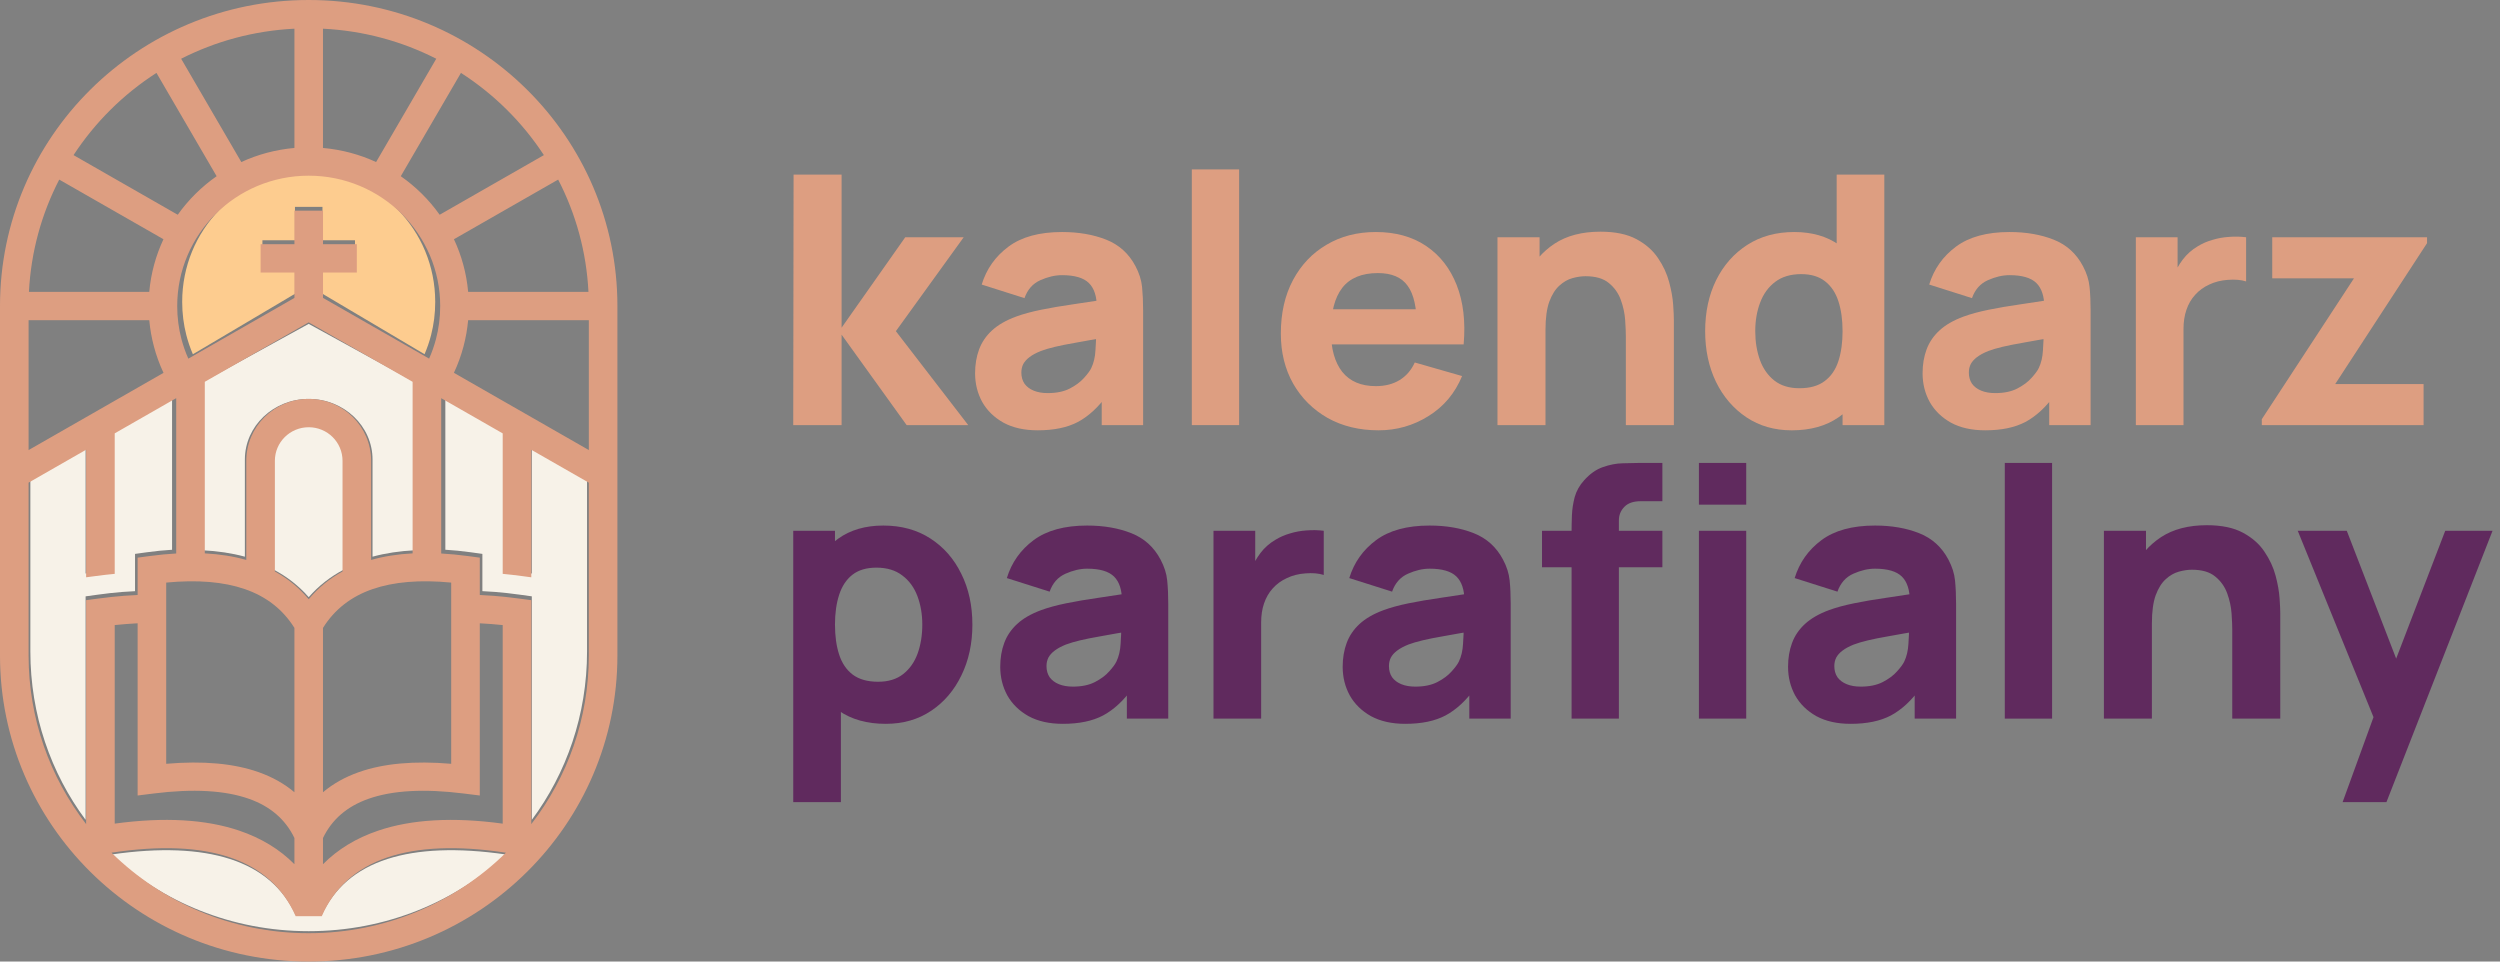
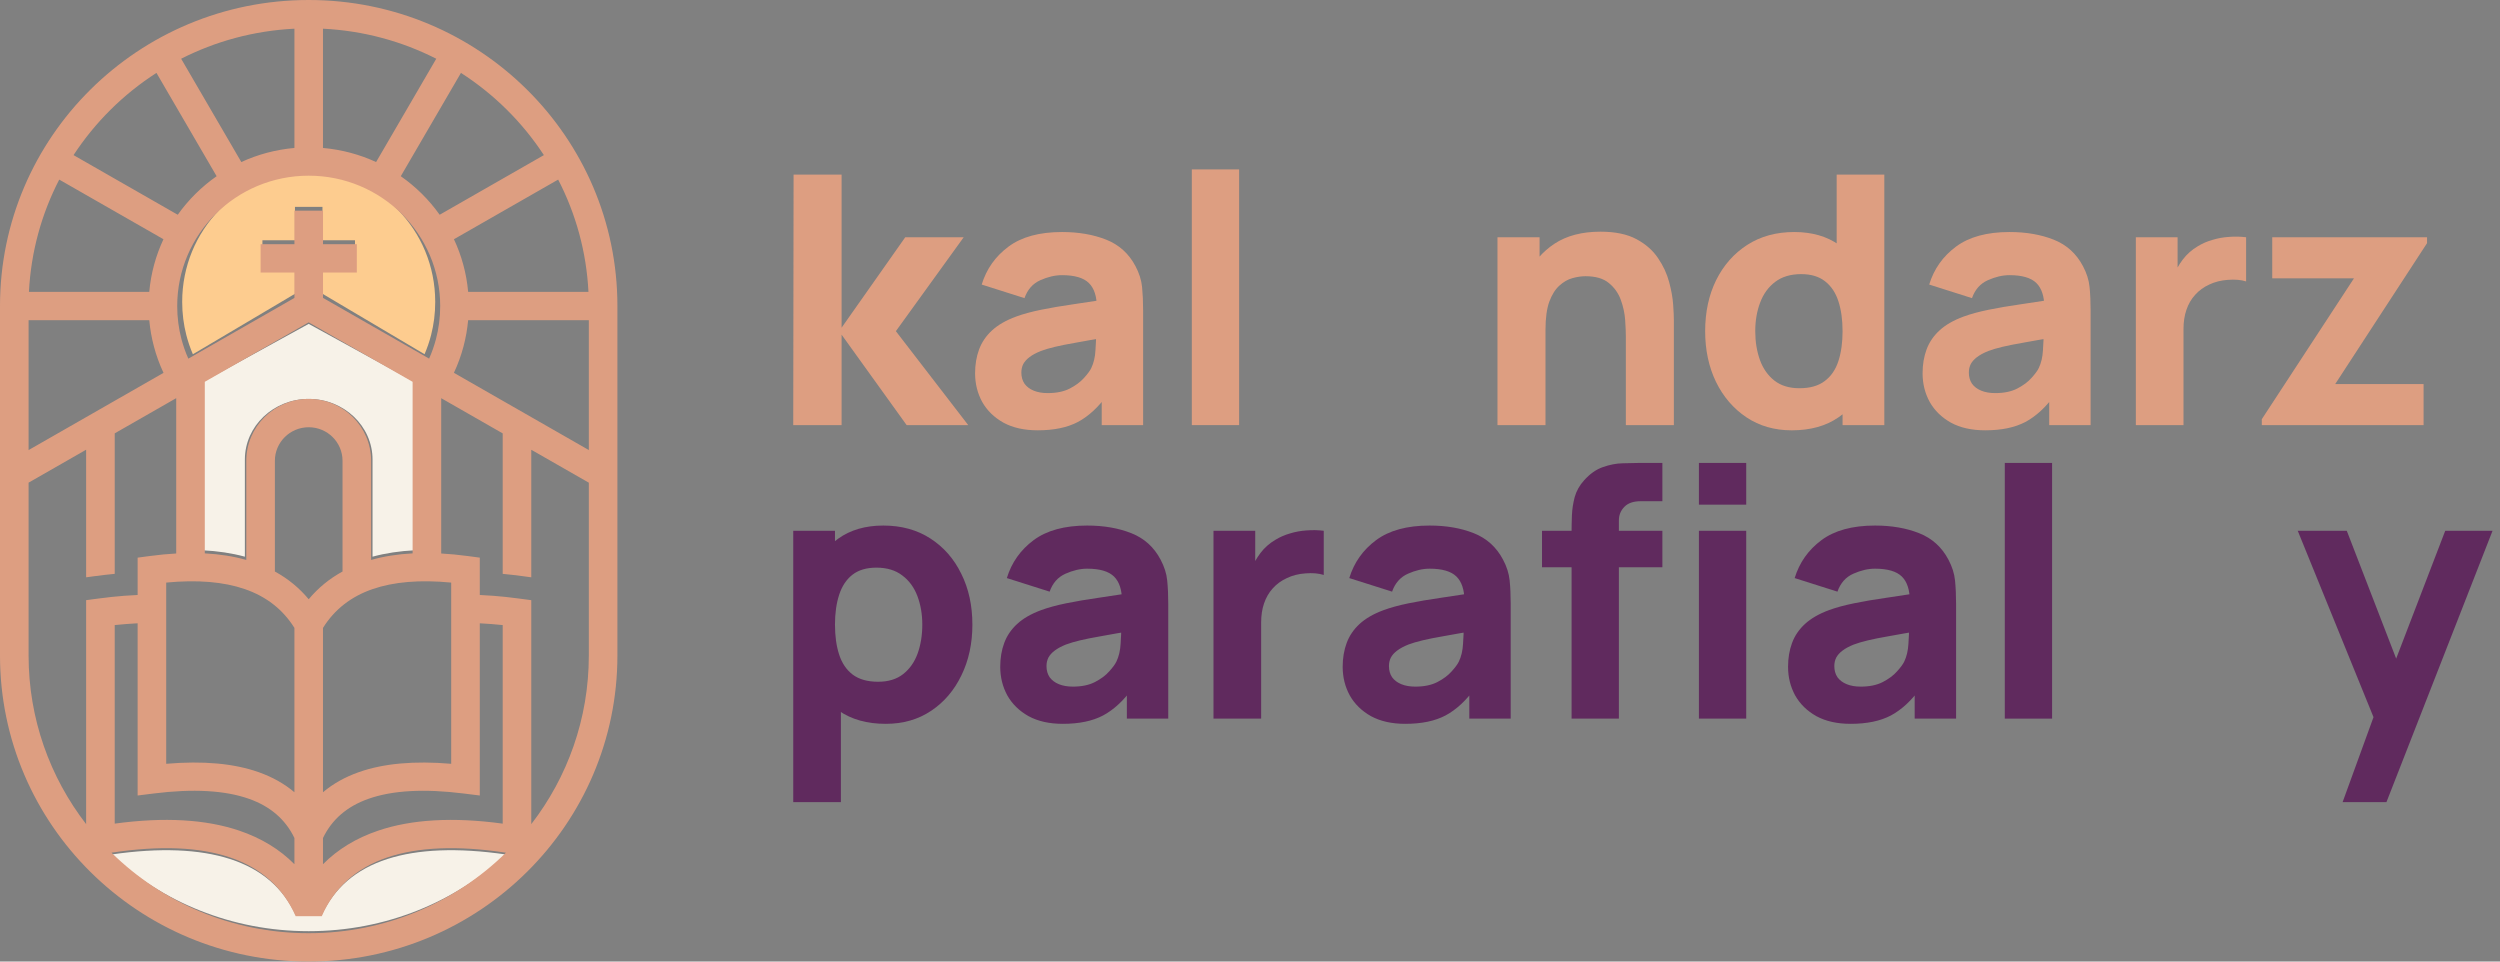
<svg xmlns="http://www.w3.org/2000/svg" width="247" height="95" viewBox="0 0 247 95" fill="none">
  <rect x="0" y="0" width="247" height="95" fill="#808080" stroke="none" />
  <path d="M231.45 79.249L235.024 69.419L235.093 72.306L227.016 52.44H231.862L237.293 66.497H236.193L241.589 52.44H246.264L235.781 79.249H231.45Z" fill="#602A5E" />
-   <path d="M220.547 71V62.236C220.547 61.812 220.525 61.273 220.479 60.62C220.433 59.956 220.29 59.291 220.049 58.627C219.808 57.962 219.413 57.407 218.863 56.96C218.325 56.513 217.557 56.289 216.56 56.289C216.159 56.289 215.73 56.353 215.272 56.479C214.813 56.605 214.384 56.851 213.983 57.218C213.582 57.573 213.249 58.1 212.986 58.799C212.734 59.497 212.608 60.425 212.608 61.583L209.927 60.311C209.927 58.844 210.225 57.47 210.821 56.186C211.416 54.903 212.31 53.866 213.501 53.076C214.704 52.285 216.217 51.89 218.038 51.89C219.493 51.89 220.679 52.136 221.596 52.629C222.512 53.122 223.223 53.746 223.727 54.502C224.242 55.258 224.609 56.049 224.827 56.874C225.044 57.687 225.176 58.432 225.222 59.108C225.268 59.784 225.291 60.276 225.291 60.586V71H220.547ZM207.865 71V52.44H212.024V58.592H212.608V71H207.865Z" fill="#602A5E" />
  <path d="M198.073 71V45.738H202.747V71H198.073Z" fill="#602A5E" />
  <path d="M182.846 71.515C181.517 71.515 180.389 71.263 179.461 70.759C178.544 70.244 177.845 69.562 177.364 68.714C176.895 67.855 176.66 66.91 176.66 65.879C176.66 65.019 176.791 64.235 177.055 63.524C177.318 62.814 177.742 62.19 178.327 61.651C178.922 61.101 179.719 60.643 180.715 60.276C181.403 60.024 182.222 59.801 183.173 59.606C184.124 59.411 185.201 59.228 186.404 59.056C187.607 58.873 188.93 58.672 190.373 58.455L188.689 59.383C188.689 58.283 188.426 57.475 187.899 56.96C187.372 56.444 186.49 56.186 185.252 56.186C184.565 56.186 183.849 56.352 183.104 56.685C182.359 57.017 181.838 57.607 181.54 58.455L177.313 57.114C177.782 55.579 178.665 54.33 179.959 53.368C181.254 52.406 183.018 51.924 185.252 51.924C186.891 51.924 188.346 52.176 189.617 52.681C190.889 53.185 191.851 54.055 192.504 55.293C192.871 55.98 193.089 56.667 193.157 57.355C193.226 58.042 193.261 58.81 193.261 59.658V71H189.17V67.185L189.755 67.975C188.85 69.224 187.87 70.129 186.816 70.691C185.774 71.24 184.45 71.515 182.846 71.515ZM183.843 67.838C184.702 67.838 185.424 67.689 186.008 67.391C186.604 67.082 187.074 66.732 187.418 66.343C187.773 65.953 188.013 65.627 188.139 65.363C188.38 64.859 188.517 64.275 188.552 63.61C188.598 62.934 188.621 62.373 188.621 61.926L189.995 62.27C188.609 62.499 187.486 62.694 186.627 62.854C185.768 63.003 185.075 63.141 184.548 63.267C184.021 63.393 183.557 63.53 183.156 63.679C182.697 63.862 182.325 64.063 182.039 64.281C181.764 64.487 181.557 64.716 181.42 64.968C181.294 65.22 181.231 65.501 181.231 65.81C181.231 66.234 181.334 66.6 181.54 66.91C181.758 67.208 182.062 67.437 182.451 67.597C182.841 67.758 183.305 67.838 183.843 67.838Z" fill="#602A5E" />
  <path d="M155.272 71V52.509C155.272 52.039 155.284 51.506 155.306 50.91C155.329 50.315 155.421 49.713 155.581 49.106C155.753 48.499 156.063 47.949 156.509 47.456C157.082 46.815 157.701 46.379 158.365 46.15C159.041 45.91 159.694 45.784 160.325 45.772C160.955 45.749 161.493 45.738 161.94 45.738H164.243V49.519H162.112C161.379 49.519 160.834 49.708 160.479 50.086C160.124 50.452 159.946 50.893 159.946 51.409V71H155.272ZM152.351 56.049V52.44H164.243V56.049H152.351ZM167.852 49.862V45.738H172.526V49.862H167.852ZM167.852 71V52.44H172.526V71H167.852Z" fill="#602A5E" />
  <path d="M138.843 71.515C137.514 71.515 136.385 71.263 135.457 70.759C134.541 70.244 133.842 69.562 133.361 68.714C132.891 67.855 132.656 66.91 132.656 65.879C132.656 65.019 132.788 64.235 133.052 63.524C133.315 62.814 133.739 62.19 134.323 61.651C134.919 61.101 135.715 60.643 136.712 60.276C137.399 60.024 138.219 59.801 139.169 59.606C140.12 59.411 141.197 59.228 142.4 59.056C143.603 58.873 144.926 58.672 146.37 58.455L144.686 59.383C144.686 58.283 144.422 57.475 143.895 56.96C143.368 56.444 142.486 56.186 141.249 56.186C140.561 56.186 139.845 56.352 139.101 56.685C138.356 57.017 137.835 57.607 137.537 58.455L133.309 57.114C133.779 55.579 134.661 54.33 135.956 53.368C137.25 52.406 139.015 51.924 141.249 51.924C142.887 51.924 144.342 52.176 145.614 52.681C146.886 53.185 147.848 54.055 148.501 55.293C148.868 55.98 149.085 56.667 149.154 57.355C149.223 58.042 149.257 58.81 149.257 59.658V71H145.167V67.185L145.751 67.975C144.846 69.224 143.867 70.129 142.813 70.691C141.77 71.24 140.447 71.515 138.843 71.515ZM139.84 67.838C140.699 67.838 141.421 67.689 142.005 67.391C142.601 67.082 143.07 66.732 143.414 66.343C143.769 65.953 144.01 65.627 144.136 65.363C144.377 64.859 144.514 64.275 144.548 63.61C144.594 62.934 144.617 62.373 144.617 61.926L145.992 62.27C144.606 62.499 143.483 62.694 142.624 62.854C141.764 63.003 141.071 63.141 140.544 63.267C140.017 63.393 139.553 63.53 139.152 63.679C138.694 63.862 138.322 64.063 138.035 64.281C137.76 64.487 137.554 64.716 137.417 64.968C137.291 65.22 137.228 65.501 137.228 65.81C137.228 66.234 137.331 66.6 137.537 66.91C137.755 67.208 138.058 67.437 138.448 67.597C138.837 67.758 139.301 67.838 139.84 67.838Z" fill="#602A5E" />
  <path d="M119.892 71V52.44H124.017V56.977L123.57 56.392C123.81 55.751 124.131 55.166 124.532 54.639C124.933 54.112 125.426 53.677 126.01 53.333C126.457 53.059 126.944 52.846 127.471 52.698C127.998 52.537 128.542 52.44 129.103 52.405C129.665 52.36 130.226 52.371 130.787 52.44V56.805C130.272 56.644 129.67 56.593 128.983 56.65C128.307 56.696 127.694 56.851 127.144 57.114C126.594 57.366 126.13 57.704 125.752 58.128C125.374 58.541 125.088 59.033 124.893 59.606C124.698 60.167 124.601 60.803 124.601 61.514V71H119.892Z" fill="#602A5E" />
  <path d="M105.009 71.515C103.68 71.515 102.552 71.263 101.624 70.759C100.707 70.244 100.009 69.562 99.527 68.714C99.058 67.855 98.823 66.91 98.823 65.879C98.823 65.019 98.954 64.235 99.218 63.524C99.481 62.814 99.905 62.19 100.49 61.651C101.085 61.101 101.882 60.643 102.878 60.276C103.566 60.024 104.385 59.801 105.336 59.606C106.287 59.411 107.364 59.228 108.567 59.056C109.77 58.873 111.093 58.672 112.537 58.455L110.852 59.383C110.852 58.283 110.589 57.475 110.062 56.96C109.535 56.444 108.653 56.186 107.415 56.186C106.728 56.186 106.012 56.352 105.267 56.685C104.523 57.017 104.001 57.607 103.703 58.455L99.476 57.114C99.945 55.579 100.828 54.33 102.122 53.368C103.417 52.406 105.181 51.924 107.415 51.924C109.054 51.924 110.509 52.176 111.78 52.681C113.052 53.185 114.014 54.055 114.667 55.293C115.034 55.98 115.252 56.667 115.321 57.355C115.389 58.042 115.424 58.81 115.424 59.658V71H111.334V67.185L111.918 67.975C111.013 69.224 110.033 70.129 108.979 70.691C107.937 71.24 106.613 71.515 105.009 71.515ZM106.006 67.838C106.865 67.838 107.587 67.689 108.171 67.391C108.767 67.082 109.237 66.732 109.581 66.343C109.936 65.953 110.176 65.627 110.302 65.363C110.543 64.859 110.681 64.275 110.715 63.61C110.761 62.934 110.784 62.373 110.784 61.926L112.158 62.27C110.772 62.499 109.649 62.694 108.79 62.854C107.931 63.003 107.238 63.141 106.711 63.267C106.184 63.393 105.72 63.53 105.319 63.679C104.86 63.862 104.488 64.063 104.202 64.281C103.927 64.487 103.721 64.716 103.583 64.968C103.457 65.22 103.394 65.501 103.394 65.81C103.394 66.234 103.497 66.6 103.703 66.91C103.921 67.208 104.225 67.437 104.614 67.597C105.004 67.758 105.468 67.838 106.006 67.838Z" fill="#602A5E" />
  <path d="M87.514 71.515C85.67 71.515 84.129 71.086 82.891 70.227C81.654 69.367 80.72 68.199 80.09 66.721C79.471 65.243 79.162 63.576 79.162 61.72C79.162 59.864 79.471 58.197 80.09 56.719C80.709 55.241 81.62 54.072 82.823 53.213C84.025 52.354 85.509 51.924 87.273 51.924C89.049 51.924 90.596 52.348 91.913 53.196C93.231 54.044 94.251 55.207 94.972 56.685C95.706 58.151 96.072 59.83 96.072 61.72C96.072 63.576 95.711 65.243 94.99 66.721C94.279 68.199 93.283 69.367 91.999 70.227C90.716 71.086 89.221 71.515 87.514 71.515ZM78.372 79.249V52.44H82.496V65.157H83.08V79.249H78.372ZM86.758 67.357C87.766 67.357 88.591 67.105 89.233 66.6C89.874 66.096 90.35 65.42 90.659 64.573C90.968 63.713 91.123 62.762 91.123 61.72C91.123 60.689 90.963 59.749 90.642 58.901C90.321 58.042 89.823 57.361 89.147 56.856C88.482 56.341 87.629 56.083 86.586 56.083C85.612 56.083 84.822 56.318 84.215 56.788C83.619 57.258 83.183 57.916 82.909 58.764C82.633 59.612 82.496 60.597 82.496 61.72C82.496 62.843 82.633 63.828 82.909 64.676C83.183 65.523 83.63 66.182 84.249 66.652C84.879 67.122 85.715 67.357 86.758 67.357Z" fill="#602A5E" />
  <path d="M223.466 42V41.416L232.574 27.496H224.497V23.44H239.792V24.024L230.718 37.944H239.449V42H223.466Z" fill="#DD9E81" />
  <path d="M211.021 42V23.44H215.145V27.977L214.698 27.392C214.939 26.751 215.26 26.166 215.661 25.64C216.061 25.113 216.554 24.677 217.138 24.333C217.585 24.058 218.072 23.846 218.599 23.698C219.126 23.537 219.67 23.44 220.232 23.405C220.793 23.36 221.355 23.371 221.916 23.44V27.805C221.4 27.644 220.799 27.593 220.111 27.65C219.436 27.696 218.823 27.851 218.273 28.114C217.723 28.366 217.259 28.704 216.881 29.128C216.503 29.541 216.216 30.033 216.021 30.606C215.827 31.167 215.729 31.803 215.729 32.514V42H211.021Z" fill="#DD9E81" />
  <path d="M196.138 42.515C194.809 42.515 193.68 42.263 192.752 41.759C191.836 41.244 191.137 40.562 190.656 39.714C190.186 38.855 189.951 37.91 189.951 36.879C189.951 36.019 190.083 35.235 190.346 34.524C190.61 33.814 191.034 33.19 191.618 32.651C192.214 32.101 193.01 31.643 194.007 31.276C194.694 31.024 195.513 30.801 196.464 30.606C197.415 30.411 198.492 30.228 199.695 30.056C200.898 29.873 202.221 29.672 203.665 29.455L201.981 30.383C201.981 29.283 201.717 28.475 201.19 27.96C200.663 27.444 199.781 27.186 198.544 27.186C197.856 27.186 197.14 27.352 196.396 27.685C195.651 28.017 195.13 28.607 194.832 29.455L190.604 28.114C191.074 26.579 191.956 25.33 193.251 24.368C194.545 23.405 196.31 22.924 198.544 22.924C200.182 22.924 201.637 23.176 202.909 23.68C204.181 24.185 205.143 25.055 205.796 26.293C206.163 26.98 206.38 27.667 206.449 28.355C206.518 29.042 206.552 29.81 206.552 30.658V42H202.462V38.185L203.046 38.975C202.141 40.224 201.162 41.129 200.108 41.691C199.065 42.24 197.742 42.515 196.138 42.515ZM197.135 38.838C197.994 38.838 198.716 38.689 199.3 38.391C199.896 38.082 200.365 37.732 200.709 37.343C201.064 36.953 201.305 36.627 201.431 36.363C201.671 35.859 201.809 35.275 201.843 34.61C201.889 33.934 201.912 33.373 201.912 32.926L203.287 33.27C201.901 33.499 200.778 33.694 199.919 33.854C199.059 34.003 198.366 34.141 197.839 34.267C197.312 34.393 196.848 34.53 196.447 34.679C195.989 34.862 195.617 35.063 195.33 35.281C195.055 35.487 194.849 35.716 194.711 35.968C194.585 36.22 194.522 36.501 194.522 36.81C194.522 37.234 194.626 37.6 194.832 37.91C195.049 38.208 195.353 38.437 195.743 38.597C196.132 38.758 196.596 38.838 197.135 38.838Z" fill="#DD9E81" />
  <path d="M177.028 42.516C175.321 42.516 173.826 42.086 172.543 41.227C171.259 40.367 170.257 39.199 169.535 37.721C168.825 36.243 168.47 34.576 168.47 32.72C168.47 30.83 168.831 29.151 169.552 27.685C170.286 26.207 171.311 25.044 172.629 24.196C173.946 23.348 175.493 22.924 177.269 22.924C179.033 22.924 180.517 23.354 181.72 24.213C182.922 25.073 183.833 26.241 184.452 27.719C185.071 29.197 185.38 30.864 185.38 32.72C185.38 34.576 185.065 36.243 184.435 37.721C183.816 39.199 182.888 40.367 181.651 41.227C180.413 42.086 178.872 42.516 177.028 42.516ZM177.784 38.357C178.827 38.357 179.657 38.122 180.276 37.652C180.906 37.182 181.359 36.524 181.634 35.676C181.909 34.828 182.046 33.843 182.046 32.72C182.046 31.597 181.909 30.612 181.634 29.764C181.359 28.916 180.918 28.258 180.31 27.788C179.715 27.318 178.93 27.083 177.956 27.083C176.913 27.083 176.054 27.341 175.378 27.857C174.714 28.361 174.221 29.043 173.9 29.902C173.579 30.75 173.419 31.689 173.419 32.72C173.419 33.763 173.574 34.714 173.883 35.573C174.192 36.421 174.668 37.097 175.309 37.601C175.951 38.105 176.776 38.357 177.784 38.357ZM182.046 42V29.283H181.462V17.253H186.17V42H182.046Z" fill="#DD9E81" />
  <path d="M160.634 42V33.236C160.634 32.812 160.611 32.273 160.566 31.62C160.52 30.956 160.377 30.291 160.136 29.627C159.895 28.962 159.5 28.407 158.95 27.96C158.412 27.513 157.644 27.29 156.647 27.29C156.246 27.29 155.817 27.353 155.358 27.479C154.9 27.605 154.471 27.851 154.07 28.218C153.669 28.573 153.336 29.1 153.073 29.799C152.821 30.497 152.695 31.425 152.695 32.583L150.014 31.311C150.014 29.844 150.312 28.47 150.908 27.186C151.503 25.903 152.397 24.866 153.588 24.076C154.791 23.285 156.304 22.89 158.125 22.89C159.58 22.89 160.766 23.137 161.683 23.629C162.599 24.122 163.309 24.746 163.814 25.502C164.329 26.258 164.696 27.049 164.913 27.874C165.131 28.687 165.263 29.432 165.309 30.108C165.355 30.784 165.377 31.276 165.377 31.586V42H160.634ZM147.952 42V23.44H152.11V29.592H152.695V42H147.952Z" fill="#DD9E81" />
-   <path d="M136.205 42.515C134.304 42.515 132.625 42.109 131.17 41.295C129.727 40.47 128.592 39.342 127.768 37.91C126.954 36.466 126.547 34.816 126.547 32.961C126.547 30.933 126.948 29.168 127.75 27.667C128.552 26.167 129.658 25.004 131.067 24.179C132.476 23.343 134.097 22.924 135.93 22.924C137.878 22.924 139.534 23.383 140.897 24.299C142.26 25.216 143.269 26.505 143.922 28.166C144.575 29.827 144.804 31.78 144.609 34.026H139.986V32.307C139.986 30.417 139.683 29.059 139.075 28.235C138.48 27.398 137.5 26.98 136.137 26.98C134.544 26.98 133.37 27.467 132.614 28.441C131.869 29.403 131.497 30.829 131.497 32.72C131.497 34.45 131.869 35.79 132.614 36.741C133.37 37.681 134.475 38.15 135.93 38.15C136.847 38.15 137.632 37.95 138.285 37.549C138.938 37.148 139.436 36.569 139.78 35.813L144.454 37.154C143.755 38.849 142.65 40.167 141.138 41.106C139.637 42.046 137.993 42.515 136.205 42.515ZM130.053 34.026V30.555H142.358V34.026H130.053Z" fill="#DD9E81" />
  <path d="M117.752 42V16.738H122.426V42H117.752Z" fill="#DD9E81" />
  <path d="M102.526 42.515C101.197 42.515 100.068 42.263 99.14 41.759C98.224 41.244 97.525 40.562 97.043 39.714C96.574 38.855 96.339 37.91 96.339 36.879C96.339 36.019 96.471 35.235 96.734 34.524C96.998 33.814 97.421 33.19 98.006 32.651C98.602 32.101 99.398 31.643 100.395 31.276C101.082 31.024 101.901 30.801 102.852 30.606C103.803 30.411 104.88 30.228 106.083 30.056C107.286 29.873 108.609 29.672 110.053 29.455L108.368 30.383C108.368 29.283 108.105 28.475 107.578 27.96C107.051 27.444 106.169 27.186 104.931 27.186C104.244 27.186 103.528 27.352 102.783 27.685C102.039 28.017 101.517 28.607 101.219 29.455L96.992 28.114C97.462 26.579 98.344 25.33 99.638 24.368C100.933 23.405 102.697 22.924 104.931 22.924C106.57 22.924 108.025 23.176 109.296 23.68C110.568 24.185 111.531 25.055 112.184 26.293C112.55 26.98 112.768 27.667 112.837 28.355C112.905 29.042 112.94 29.81 112.94 30.658V42H108.85V38.185L109.434 38.975C108.529 40.224 107.549 41.129 106.495 41.691C105.453 42.24 104.129 42.515 102.526 42.515ZM103.522 38.838C104.382 38.838 105.103 38.689 105.688 38.391C106.283 38.082 106.753 37.732 107.097 37.343C107.452 36.953 107.693 36.627 107.819 36.363C108.059 35.859 108.197 35.275 108.231 34.61C108.277 33.934 108.3 33.373 108.3 32.926L109.675 33.27C108.288 33.499 107.166 33.694 106.306 33.854C105.447 34.003 104.754 34.141 104.227 34.267C103.7 34.393 103.236 34.53 102.835 34.679C102.377 34.862 102.004 35.063 101.718 35.281C101.443 35.487 101.237 35.716 101.099 35.968C100.973 36.22 100.91 36.501 100.91 36.81C100.91 37.234 101.013 37.6 101.219 37.91C101.437 38.208 101.741 38.437 102.13 38.597C102.52 38.758 102.984 38.838 103.522 38.838Z" fill="#DD9E81" />
  <path d="M78.372 42L78.406 17.253H83.149V32.376L89.439 23.44H95.213L88.511 32.72L95.66 42H89.576L83.149 33.064V42H78.372Z" fill="#DD9E81" />
-   <path d="M30.5 59C29.524 57.882 28.358 56.968 27 56.259V45.315C27 44.4 27.392 43.571 28.025 42.971C28.659 42.371 29.534 42 30.5 42C31.466 42 32.342 42.371 32.975 42.971C33.608 43.571 34 44.4 34 45.315V56.259C32.642 56.968 31.476 57.883 30.5 59Z" fill="#F7F2E8" />
  <path d="M20.001 54.365V37.756L30.498 32L41 37.759V54.365C39.483 54.44 38.085 54.652 36.807 55V45.402C36.807 43.748 36.101 42.251 34.96 41.166C33.819 40.083 32.242 39.412 30.501 39.412C28.759 39.412 27.182 40.082 26.041 41.166C24.899 42.25 24.193 43.748 24.193 45.402V55C22.916 54.652 21.517 54.441 20 54.365H20.001Z" fill="#F7F2E8" />
  <path d="M43 29.824C43 30.964 42.858 32.061 42.593 33.097C42.425 33.753 42.207 34.388 41.946 34.997L31.859 29.023V26.526H35.073V23.737H31.859V20.439H29.142V23.737H25.927V26.526H29.142V29.026L19.056 35C18.793 34.389 18.575 33.751 18.406 33.093C18.142 32.058 18 30.963 18 29.824C18 26.282 19.399 23.076 21.661 20.756C23.923 18.435 27.048 17 30.5 17C33.952 17 37.077 18.435 39.338 20.756C41.6 23.076 42.999 26.283 42.999 29.824H43Z" fill="#FDCC8F" />
-   <path d="M8.457 56.664L9.344 56.541C9.95 56.458 10.559 56.384 11.168 56.324V42.471L17 39V54.316C16.201 54.361 15.374 54.444 14.516 54.563L13.341 54.725V58.408C12.91 58.426 12.486 58.452 12.067 58.486C11.303 58.547 10.492 58.637 9.632 58.757L8.457 58.919V81C5.034 76.391 3 70.627 3 64.374V47.332L8.457 44.085V56.665V56.664Z" fill="#F7F2E8" />
  <path d="M22.717 84.868C25.827 85.869 27.987 87.746 29.209 90.4H31.792C33.013 87.745 35.173 85.868 38.283 84.868C41.292 83.9 45.193 83.726 50 84.426C44.995 89.108 38.105 92 30.5 92C22.895 92 16.005 89.108 11 84.426C15.807 83.726 19.708 83.9 22.717 84.868Z" fill="#F7F2E8" />
-   <path d="M47.66 58.406V54.724L46.484 54.561C45.627 54.442 44.799 54.36 44 54.314V39L49.833 42.471V56.322C50.442 56.382 51.05 56.456 51.657 56.54L52.544 56.663V44.085L58 47.332V64.373C58 70.626 55.966 76.39 52.544 81V58.918L51.368 58.755C50.508 58.636 49.697 58.546 48.933 58.484C48.514 58.451 48.09 58.425 47.66 58.406Z" fill="#F7F2E8" />
  <path d="M30.5 0C38.922 0 46.547 3.384 52.067 8.857C57.586 14.328 61 21.887 61 30.236V64.763C61 73.113 57.586 80.672 52.067 86.143C46.547 91.616 38.922 95 30.5 95C22.078 95 14.453 91.616 8.933 86.143C3.414 80.672 0 73.113 0 64.763V30.236C0 21.887 3.414 14.327 8.933 8.856C14.453 3.384 22.078 0 30.5 0ZM29.088 2.835C25.072 3.035 21.282 4.083 17.897 5.803L23.842 16.01C25.461 15.264 27.229 14.782 29.089 14.619V2.835H29.088ZM21.314 21.129C18.963 23.46 17.509 26.68 17.509 30.236C17.509 31.38 17.656 32.48 17.931 33.519C18.107 34.18 18.333 34.821 18.606 35.434L29.089 29.435V26.924H25.748V24.124H29.089V20.812H31.913V24.124H35.254V26.924H31.913V29.432L42.396 35.432C42.669 34.82 42.894 34.182 43.069 33.523C43.345 32.483 43.492 31.381 43.492 30.236C43.492 26.679 42.037 23.46 39.687 21.129C37.336 18.799 34.088 17.358 30.501 17.358C26.913 17.358 23.665 18.799 21.314 21.129H21.314ZM45.814 78.398C41.907 77.909 38.766 78.085 36.388 78.928C34.286 79.673 32.794 80.961 31.912 82.793V85.383C33.36 83.921 35.179 82.806 37.372 82.065C40.642 80.959 44.738 80.702 49.667 81.376V61.757C49.286 61.718 48.904 61.683 48.521 61.653C48.133 61.623 47.761 61.599 47.403 61.582V78.596L45.814 78.398H45.814ZM35.44 76.292C37.88 75.427 40.927 75.151 44.578 75.463V57.559C41.499 57.264 38.911 57.478 36.814 58.202C34.684 58.936 33.05 60.214 31.912 62.035V78.274C32.9 77.436 34.077 76.775 35.44 76.292ZM26.14 41.203C27.255 40.097 28.798 39.412 30.5 39.412C32.202 39.412 33.745 40.096 34.86 41.203C35.976 42.309 36.666 43.837 36.666 45.526V55.322C37.916 54.967 39.282 54.751 40.766 54.673V37.725L30.497 31.847L20.234 37.722V54.673C21.717 54.751 23.084 54.967 24.334 55.322V45.526C24.334 43.837 25.024 42.309 26.14 41.203H26.14ZM33.842 56.465V45.526C33.842 44.611 33.468 43.782 32.864 43.182C32.259 42.583 31.423 42.211 30.5 42.211C29.577 42.211 28.741 42.583 28.137 43.182C27.532 43.782 27.158 44.61 27.158 45.526V56.465C28.454 57.174 29.568 58.088 30.5 59.205C31.432 58.088 32.547 57.174 33.842 56.465ZM29.088 82.792C28.205 80.961 26.713 79.672 24.611 78.927C22.234 78.085 19.091 77.908 15.186 78.397L13.597 78.596V61.581C13.24 61.599 12.867 61.623 12.479 61.653C12.096 61.682 11.714 61.717 11.333 61.757V81.375C16.262 80.701 20.358 80.958 23.628 82.064C25.821 82.806 27.64 83.92 29.088 85.383V82.792ZM16.421 75.463C20.073 75.15 23.12 75.427 25.56 76.292C26.923 76.775 28.099 77.436 29.088 78.274V62.035C27.949 60.214 26.315 58.936 24.185 58.202C22.088 57.478 19.5 57.265 16.421 57.559V75.463ZM31.912 2.835V14.619C33.772 14.782 35.539 15.264 37.158 16.01L43.103 5.803C39.717 4.083 35.927 3.034 31.912 2.835ZM50.07 10.835C48.697 9.474 47.178 8.254 45.542 7.202L39.597 17.41C40.343 17.93 41.04 18.513 41.683 19.15C42.326 19.787 42.913 20.479 43.439 21.218L53.735 15.325C52.673 13.702 51.444 12.197 50.07 10.835ZM55.146 17.743L44.849 23.636C45.602 25.241 46.088 26.993 46.253 28.837H58.14C57.939 24.856 56.881 21.099 55.146 17.743ZM58.176 31.636H46.252C46.172 32.522 46.016 33.39 45.793 34.234C45.554 35.135 45.235 36.004 44.846 36.835L58.176 44.465V31.637V31.636ZM52.491 59.298V81.424C56.057 76.805 58.176 71.03 58.176 64.764V47.69L52.491 44.436V57.038L51.567 56.915C50.935 56.831 50.301 56.757 49.667 56.697V42.819L43.591 39.341V54.685C44.423 54.731 45.285 54.813 46.178 54.932L47.403 55.095V58.785C47.852 58.804 48.294 58.83 48.73 58.864C49.526 58.925 50.371 59.015 51.267 59.135L52.491 59.298ZM30.5 92.2C38.1 92.2 44.984 89.163 49.985 84.246C45.182 83.511 41.284 83.693 38.277 84.71C35.168 85.761 33.011 87.732 31.791 90.519H29.21C27.989 87.731 25.832 85.761 22.723 84.71C19.716 83.693 15.818 83.511 11.015 84.246C16.016 89.163 22.9 92.2 30.5 92.2ZM2.824 64.763C2.824 71.029 4.943 76.804 8.509 81.423V59.297L9.734 59.134C10.63 59.015 11.475 58.925 12.271 58.863C12.707 58.829 13.149 58.803 13.598 58.785V55.095L14.822 54.932C15.716 54.813 16.578 54.73 17.41 54.684V39.337L11.334 42.815V56.696C10.699 56.757 10.065 56.83 9.434 56.915L8.509 57.038V44.432L2.824 47.686V64.763V64.763ZM2.824 44.468L16.155 36.838C15.765 36.005 15.446 35.134 15.207 34.23C14.983 33.387 14.829 32.52 14.748 31.636H2.824V44.468ZM2.86 28.837H14.747C14.911 26.993 15.398 25.241 16.15 23.636L5.853 17.743C4.118 21.099 3.061 24.857 2.859 28.837L2.86 28.837ZM17.561 21.218C18.087 20.479 18.674 19.787 19.317 19.15C19.96 18.512 20.657 17.93 21.403 17.41L15.458 7.202C13.821 8.255 12.303 9.474 10.93 10.835C9.556 12.198 8.327 13.702 7.265 15.325L17.561 21.218Z" fill="#DD9E81" />
</svg>